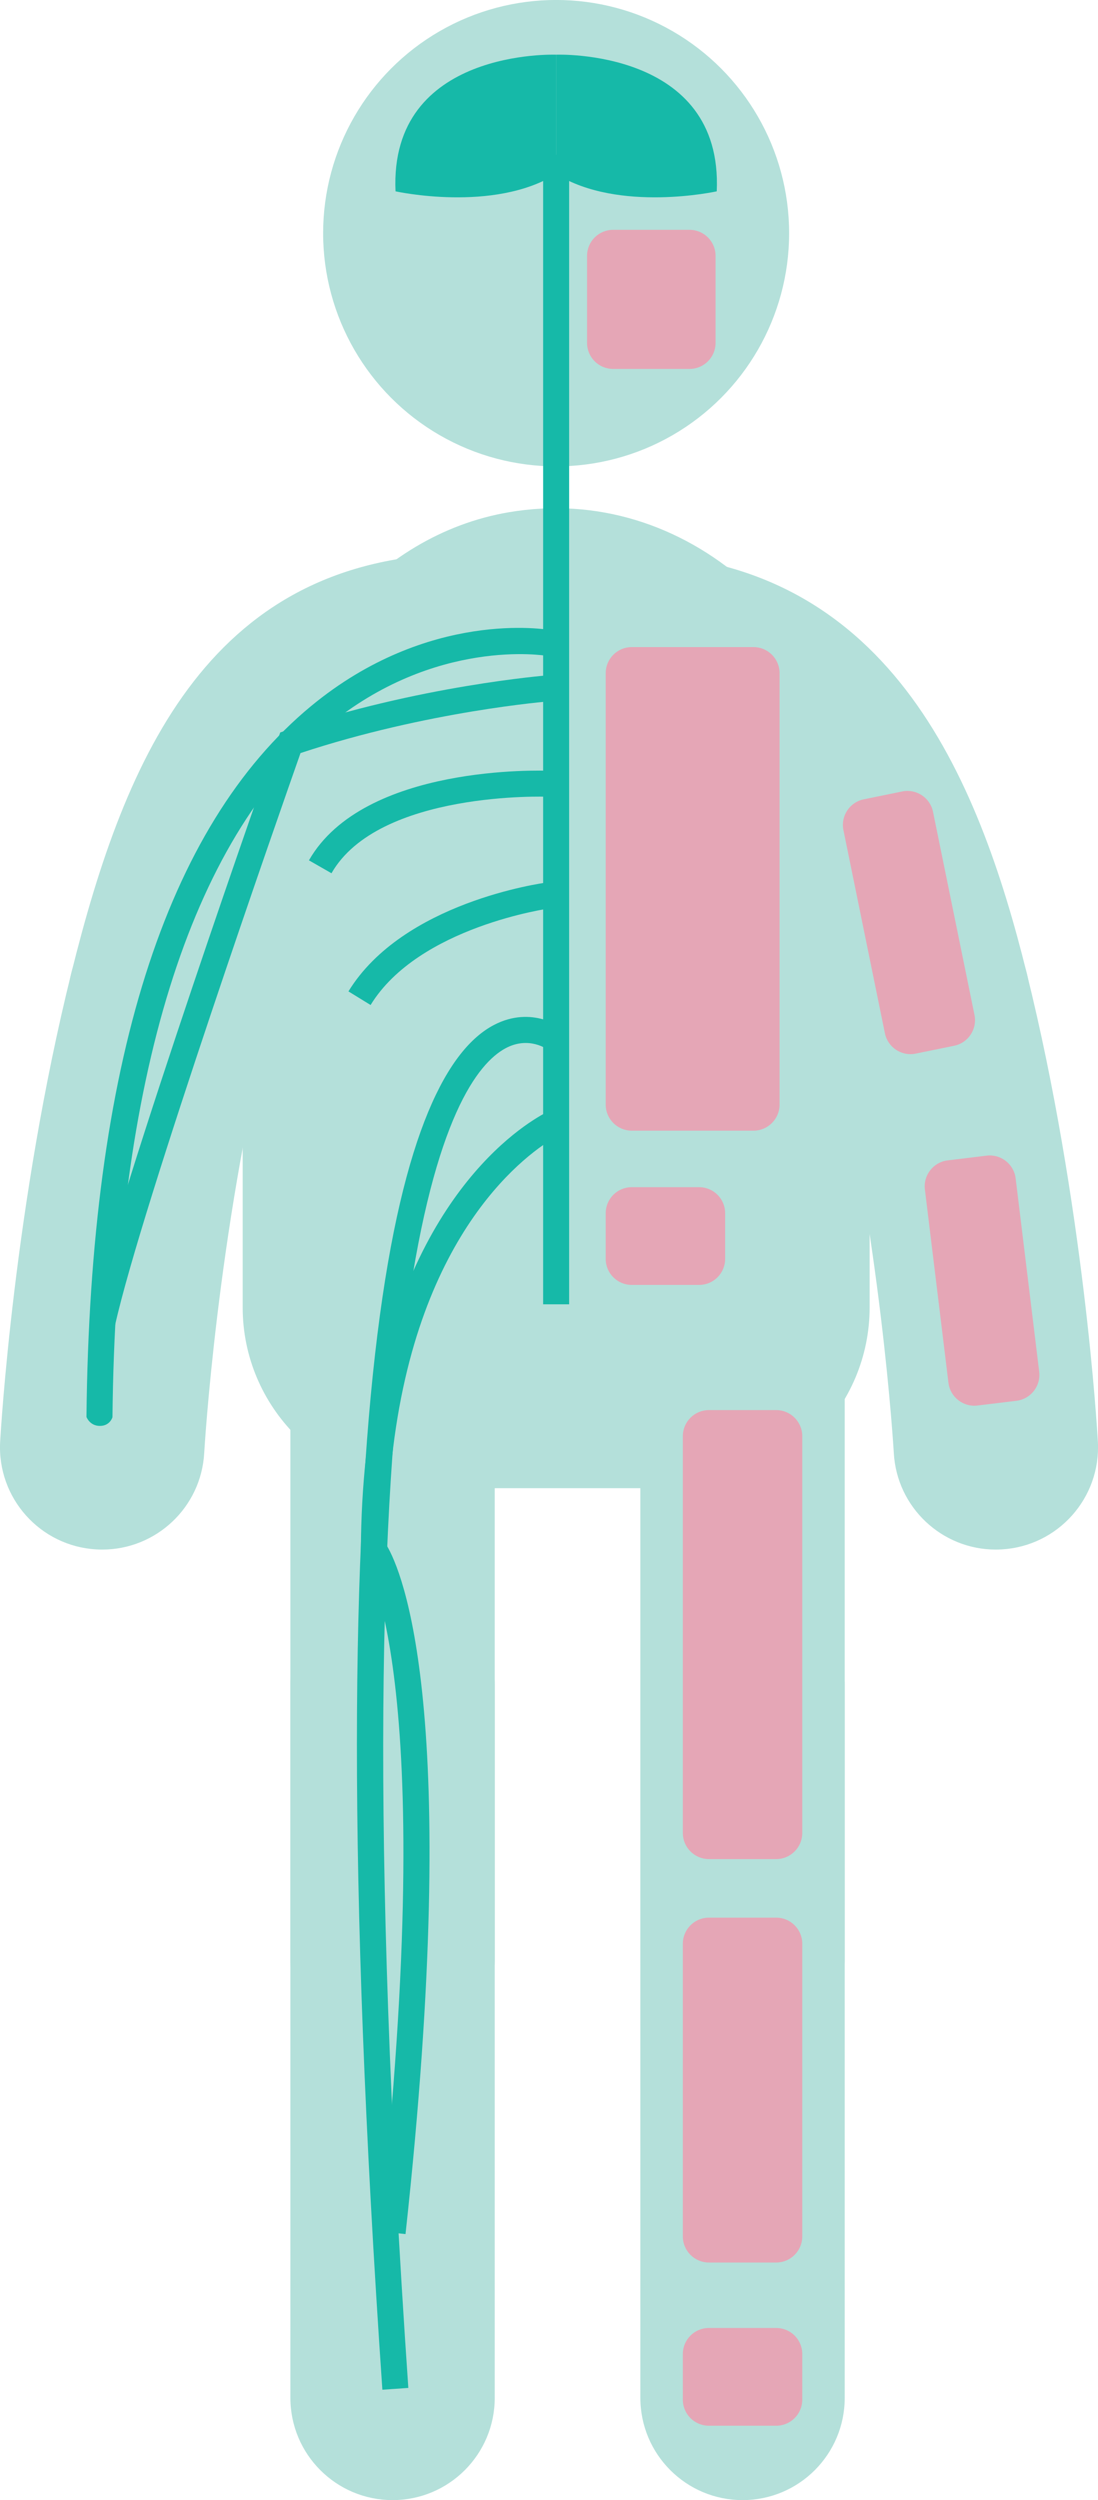
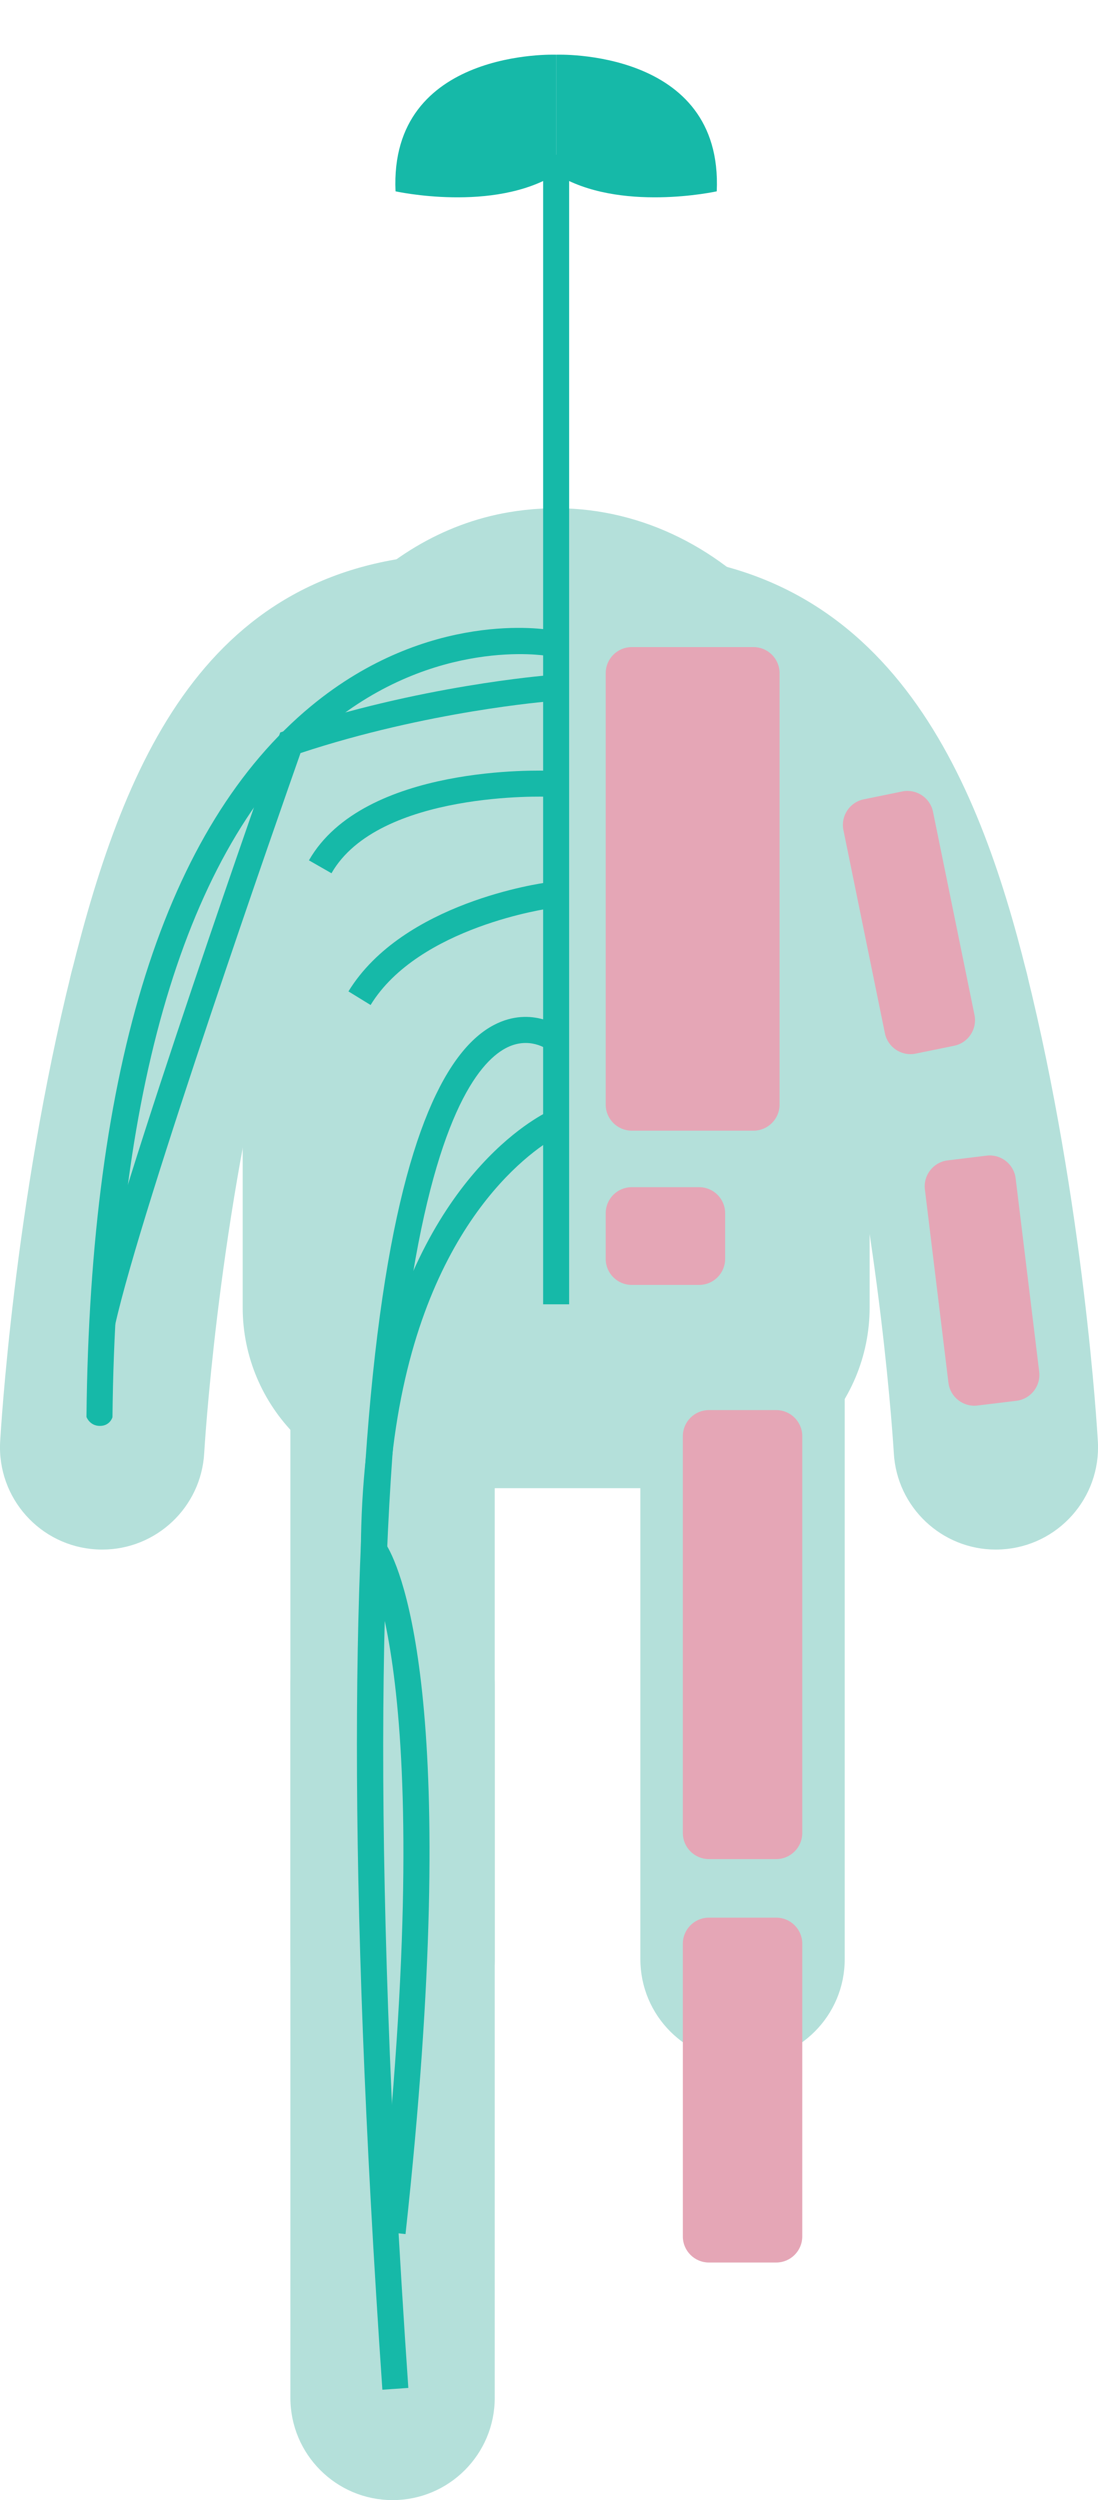
<svg xmlns="http://www.w3.org/2000/svg" version="1.1" id="Layer_1" x="0px" y="0px" viewBox="0 0 42.223 96.053" style="enable-background:new 0 0 42.223 96.053;" xml:space="preserve">
  <style type="text/css">
	.st0{fill:#B4E0DA;}
	.st1{fill:#16B9A8;}
	.st2{fill:#E5A6B6;}
</style>
  <g>
    <g id="XMLID_5257_">
      <g>
        <g id="XMLID_172_">
          <g>
            <g id="XMLID_173_">
-               <ellipse id="XMLID_174_" transform="matrix(0.5 -0.866 0.866 0.5 2.935 23)" class="st0" cx="21.386" cy="8.958" rx="8.96" ry="8.96" />
-             </g>
+               </g>
          </g>
        </g>
        <g id="XMLID_170_">
          <path id="XMLID_171_" class="st0" d="M15.096,96.053c-2.17,0-3.929-1.759-3.929-3.929V64.75c0-2.17,1.759-3.929,3.929-3.929      s3.929,1.759,3.929,3.929v27.374C19.025,94.294,17.266,96.053,15.096,96.053z" />
        </g>
        <g id="XMLID_168_">
          <path id="XMLID_169_" class="st0" d="M15.096,79.201c-2.17,0-3.929-1.759-3.929-3.929V52.728c0-2.17,1.759-3.929,3.929-3.929      s3.929,1.759,3.929,3.929v22.543C19.025,77.442,17.266,79.201,15.096,79.201z" />
        </g>
        <g id="XMLID_166_">
-           <path id="XMLID_167_" class="st0" d="M28.554,96.053c-2.17,0-3.929-1.759-3.929-3.929V64.75c0-2.17,1.759-3.929,3.929-3.929      s3.929,1.759,3.929,3.929v27.374C32.484,94.294,30.725,96.053,28.554,96.053z" />
-         </g>
+           </g>
        <g id="XMLID_164_">
          <path id="XMLID_165_" class="st0" d="M28.554,79.201c-2.17,0-3.929-1.759-3.929-3.929V52.728c0-2.17,1.759-3.929,3.929-3.929      s3.929,1.759,3.929,3.929v22.543C32.484,77.442,30.725,79.201,28.554,79.201z" />
        </g>
        <g id="XMLID_162_">
          <path id="XMLID_163_" class="st0" d="M38.29,59.534c-2.068,0-3.801-1.618-3.919-3.708c-0.005-0.083-0.493-8.399-2.517-16.55      c-0.523-2.106,0.761-4.238,2.866-4.761c2.111-0.52,4.237,0.761,4.761,2.867c2.208,8.89,2.716,17.636,2.737,18.003      c0.121,2.167-1.536,4.02-3.703,4.143C38.439,59.531,38.364,59.534,38.29,59.534z" />
        </g>
        <g id="XMLID_160_">
          <path id="XMLID_161_" class="st0" d="M35.663,42.26c-1.763,0-3.367-1.196-3.81-2.984c-2.319-9.335-4.965-10.152-7.932-10.152      c-0.028,0-0.054,0-0.086,0c-2.163,0-3.92-1.748-3.929-3.913c-0.009-2.17,1.743-3.937,3.913-3.946c0.025,0,0.051,0,0.076,0      c10.266,0,13.721,8.609,15.586,16.117c0.523,2.106-0.761,4.238-2.866,4.761C36.296,42.221,35.976,42.26,35.663,42.26z" />
        </g>
        <g id="XMLID_158_">
          <path id="XMLID_159_" class="st0" d="M3.933,59.534c-0.074,0-0.148-0.002-0.223-0.006c-2.167-0.121-3.825-1.975-3.704-4.143      c0.021-0.367,0.529-9.113,2.737-18.003c0.523-2.107,2.657-3.386,4.761-2.867c2.106,0.523,3.39,2.655,2.866,4.761      c-2.031,8.181-2.513,16.465-2.517,16.548C7.736,57.916,6.002,59.534,3.933,59.534z" />
        </g>
        <g id="XMLID_156_">
          <path id="XMLID_157_" class="st0" d="M6.56,42.26c-0.314,0-0.632-0.038-0.95-0.117c-2.106-0.523-3.39-2.655-2.866-4.761      c2.079-8.373,5.369-16.117,15.266-16.117c0.027,0,0.052,0,0.079,0c2.17,0.009,3.922,1.776,3.913,3.946      c-0.009,2.164-1.767,3.913-3.929,3.913c-0.032-0.003-0.061,0-0.091,0c-2.985,0-5.285,0.786-7.611,10.152      C9.926,41.064,8.322,42.26,6.56,42.26z" />
        </g>
        <g id="XMLID_154_">
          <path id="XMLID_155_" class="st0" d="M33.44,33.415v-0.001v-0.66c0-0.204-0.042-0.396-0.06-0.596      c-0.017-0.213-0.039-0.423-0.064-0.633c-0.012-0.07-0.016-0.141-0.03-0.21c-0.971-7.323-6.908-12.789-13.718-11.635      c-5.132,0.87-8.998,5.593-9.983,11.319c-0.149,0.564-0.253,1.146-0.253,1.756v1.108v0v2.19V50.23      c0,3.82,3.105,6.945,6.901,6.945l10.307,0c3.796,0,6.901-3.125,6.901-6.945V36.054l0-0.001L33.44,33.415z" />
        </g>
      </g>
    </g>
    <g id="XMLID_5285_">
      <path id="XMLID_5286_" class="st1" d="M15.21,7.351c0,0,3.769,0.833,6.176-0.667V2.101C21.386,2.101,14.96,1.851,15.21,7.351z" />
      <path class="st1" d="M27.562,7.351c0,0-3.769,0.833-6.176-0.667V2.101C21.386,2.101,27.812,1.851,27.562,7.351z" />
      <rect id="XMLID_5287_" x="20.886" y="5.944" class="st1" width="1" height="44.167" />
      <path id="XMLID_5288_" class="st1" d="M12.747,33.55l-0.867-0.496c2.116-3.698,8.967-3.449,9.252-3.442l-0.041,1    C21.024,30.603,14.561,30.38,12.747,33.55z" />
      <path id="XMLID_5289_" class="st1" d="M4.325,54.449c0,0-0.093,0.334-0.484,0.334s-0.516-0.344-0.516-0.344    c0.137-13.505,3.043-22.694,8.639-27.313c4.51-3.722,9.045-2.949,9.237-2.913l-0.179,0.984c-0.044-0.008-4.301-0.718-8.445,2.719    C7.31,32.283,4.457,41.458,4.325,54.449z" />
      <path id="XMLID_5290_" class="st1" d="M4.426,50.908l-0.977-0.219c1.106-4.951,6.996-21.612,7.246-22.319l0.081-0.229l0.23-0.078    c5.09-1.722,10.018-2.114,10.066-2.118l0.076,0.998c-0.047,0.003-4.709,0.375-9.592,1.99C10.829,31.001,5.449,46.325,4.426,50.908    z" />
      <path id="XMLID_5291_" class="st1" d="M14.251,38.612l-0.852-0.523c2.101-3.425,7.422-4.156,7.647-4.187l0.13,0.992    C21.126,34.9,16.1,35.597,14.251,38.612z" />
      <path id="XMLID_5292_" class="st1" d="M14.704,91.812c-2.75-40.021,0.812-50.601,4.283-52.429c1.481-0.779,2.66,0.131,2.709,0.169    l-0.617,0.786c-0.03-0.021-0.739-0.549-1.644-0.061c-2.108,1.138-6.691,8.43-3.733,51.466L14.704,91.812z" />
      <path id="XMLID_5293_" class="st1" d="M15.594,85.833l-0.994-0.109c2.357-21.601-0.588-25.843-0.618-25.883l-0.1-0.135    l-0.005-0.175c0.014-2.451,0.26-4.734,0.73-6.785c1.822-7.935,6.385-10.009,6.578-10.093l0.402,0.915    c-0.043,0.02-4.305,1.995-6.006,9.402c-0.445,1.938-0.682,4.096-0.704,6.417C15.444,60.342,17.795,65.667,15.594,85.833z" />
    </g>
    <g id="XMLID_5305_">
      <g>
        <path id="XMLID_9_" class="st2" d="M23.293,44.445" />
        <path class="st2" d="M29.851,71.425h-2.593c-0.55,0-1-0.45-1-1v-15.25c0-0.55,0.45-1,1-1h2.593c0.55,0,1,0.45,1,1v15.25     C30.851,70.975,30.401,71.425,29.851,71.425z" />
        <path class="st2" d="M29.851,86.925h-2.593c-0.55,0-1-0.45-1-1v-11.25c0-0.55,0.45-1,1-1h2.593c0.55,0,1,0.45,1,1v11.25     C30.851,86.475,30.401,86.925,29.851,86.925z" />
        <path class="st2" d="M39.09,53.817l-1.504,0.183c-0.546,0.067-1.047-0.326-1.114-0.872l-0.906-7.432     c-0.067-0.546,0.326-1.047,0.872-1.114l1.504-0.183c0.546-0.067,1.047,0.326,1.114,0.872l0.906,7.432     C40.028,53.25,39.636,53.751,39.09,53.817z" />
        <path class="st2" d="M36.694,40.177l-1.485,0.303c-0.539,0.11-1.07-0.241-1.18-0.78l-1.596-7.81     c-0.11-0.539,0.241-1.07,0.78-1.18l1.485-0.303c0.539-0.11,1.07,0.241,1.18,0.78l1.596,7.81     C37.584,39.536,37.233,40.067,36.694,40.177z" />
        <path class="st2" d="M28.978,43.44h-4.686c-0.55,0-1-0.45-1-1V25.861c0-0.55,0.45-1,1-1h4.686c0.55,0,1,0.45,1,1V42.44     C29.978,42.99,29.528,43.44,28.978,43.44z" />
        <path class="st2" d="M26.885,49.366h-2.593c-0.552,0-1-0.448-1-1v-1.755c0-0.552,0.448-1,1-1h2.593c0.552,0,1,0.448,1,1v1.755     C27.885,48.918,27.438,49.366,26.885,49.366z" />
-         <path class="st2" d="M29.851,93.195h-2.593c-0.552,0-1-0.448-1-1V90.44c0-0.552,0.448-1,1-1h2.593c0.552,0,1,0.448,1,1v1.755     C30.851,92.747,30.403,93.195,29.851,93.195z" />
-         <path class="st2" d="M26.517,14.174h-2.942c-0.552,0-1-0.448-1-1V9.83c0-0.552,0.448-1,1-1h2.942c0.552,0,1,0.448,1,1v3.344     C27.517,13.726,27.069,14.174,26.517,14.174z" />
      </g>
    </g>
  </g>
</svg>